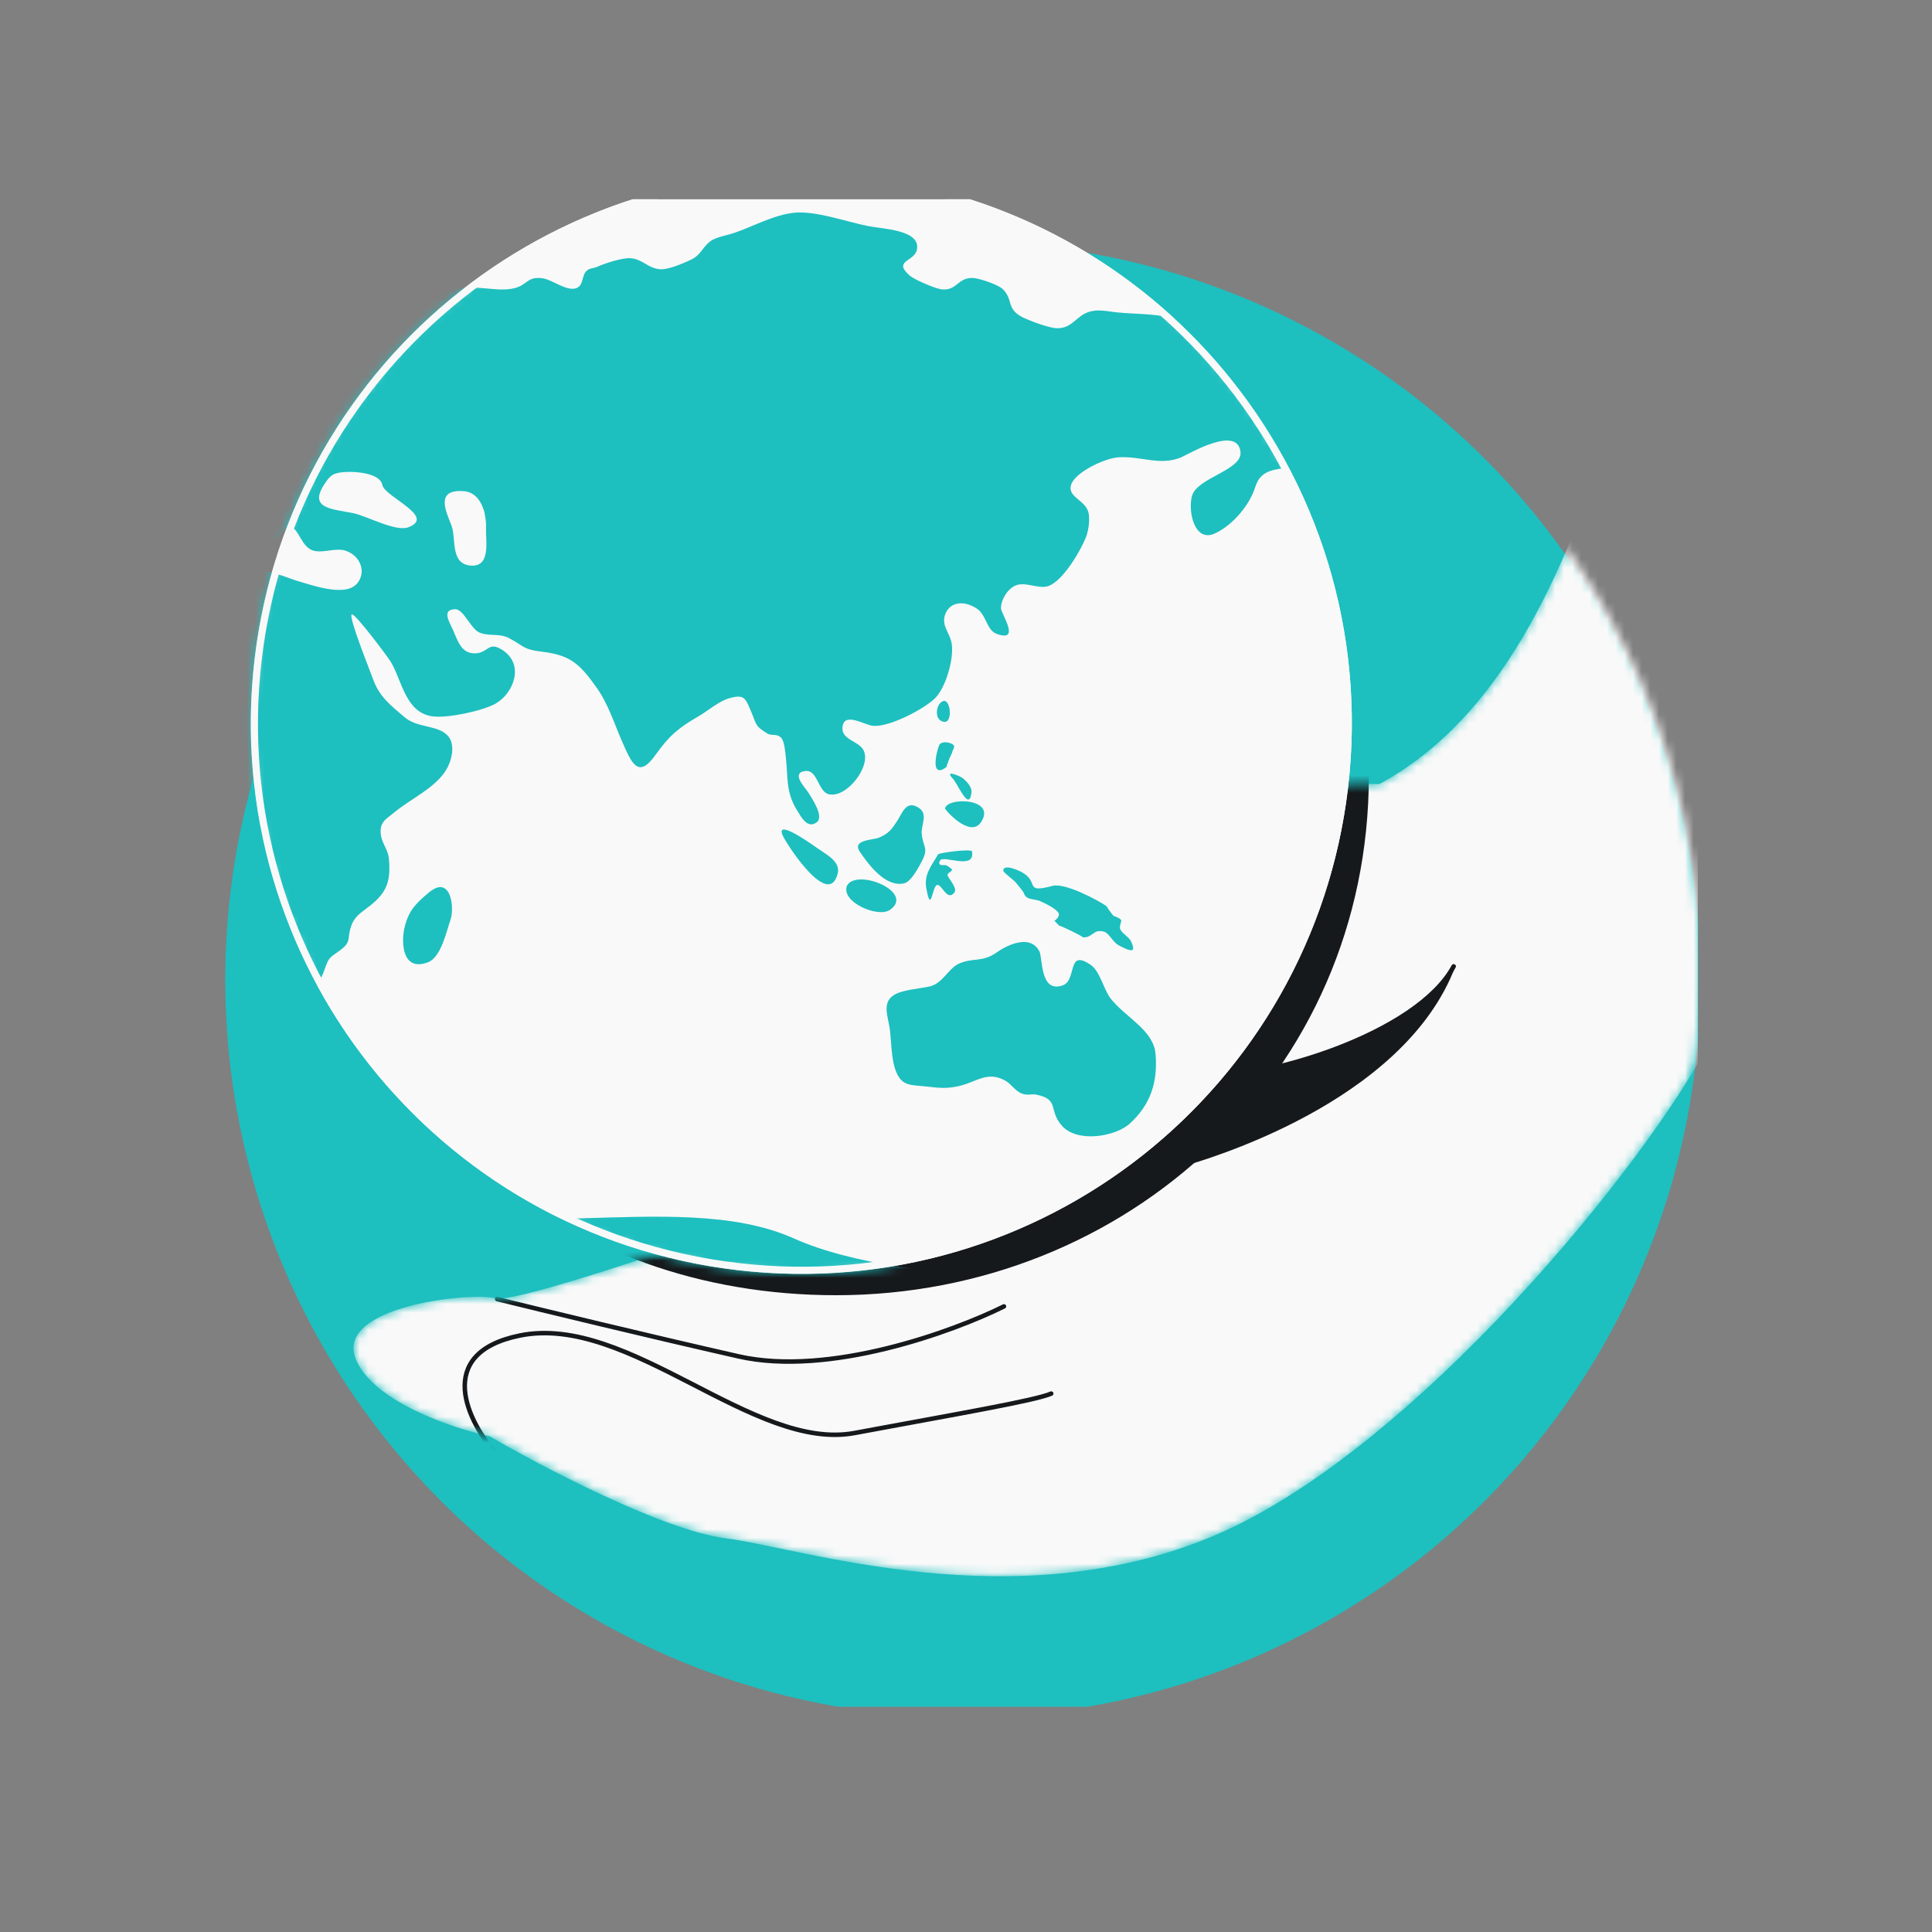
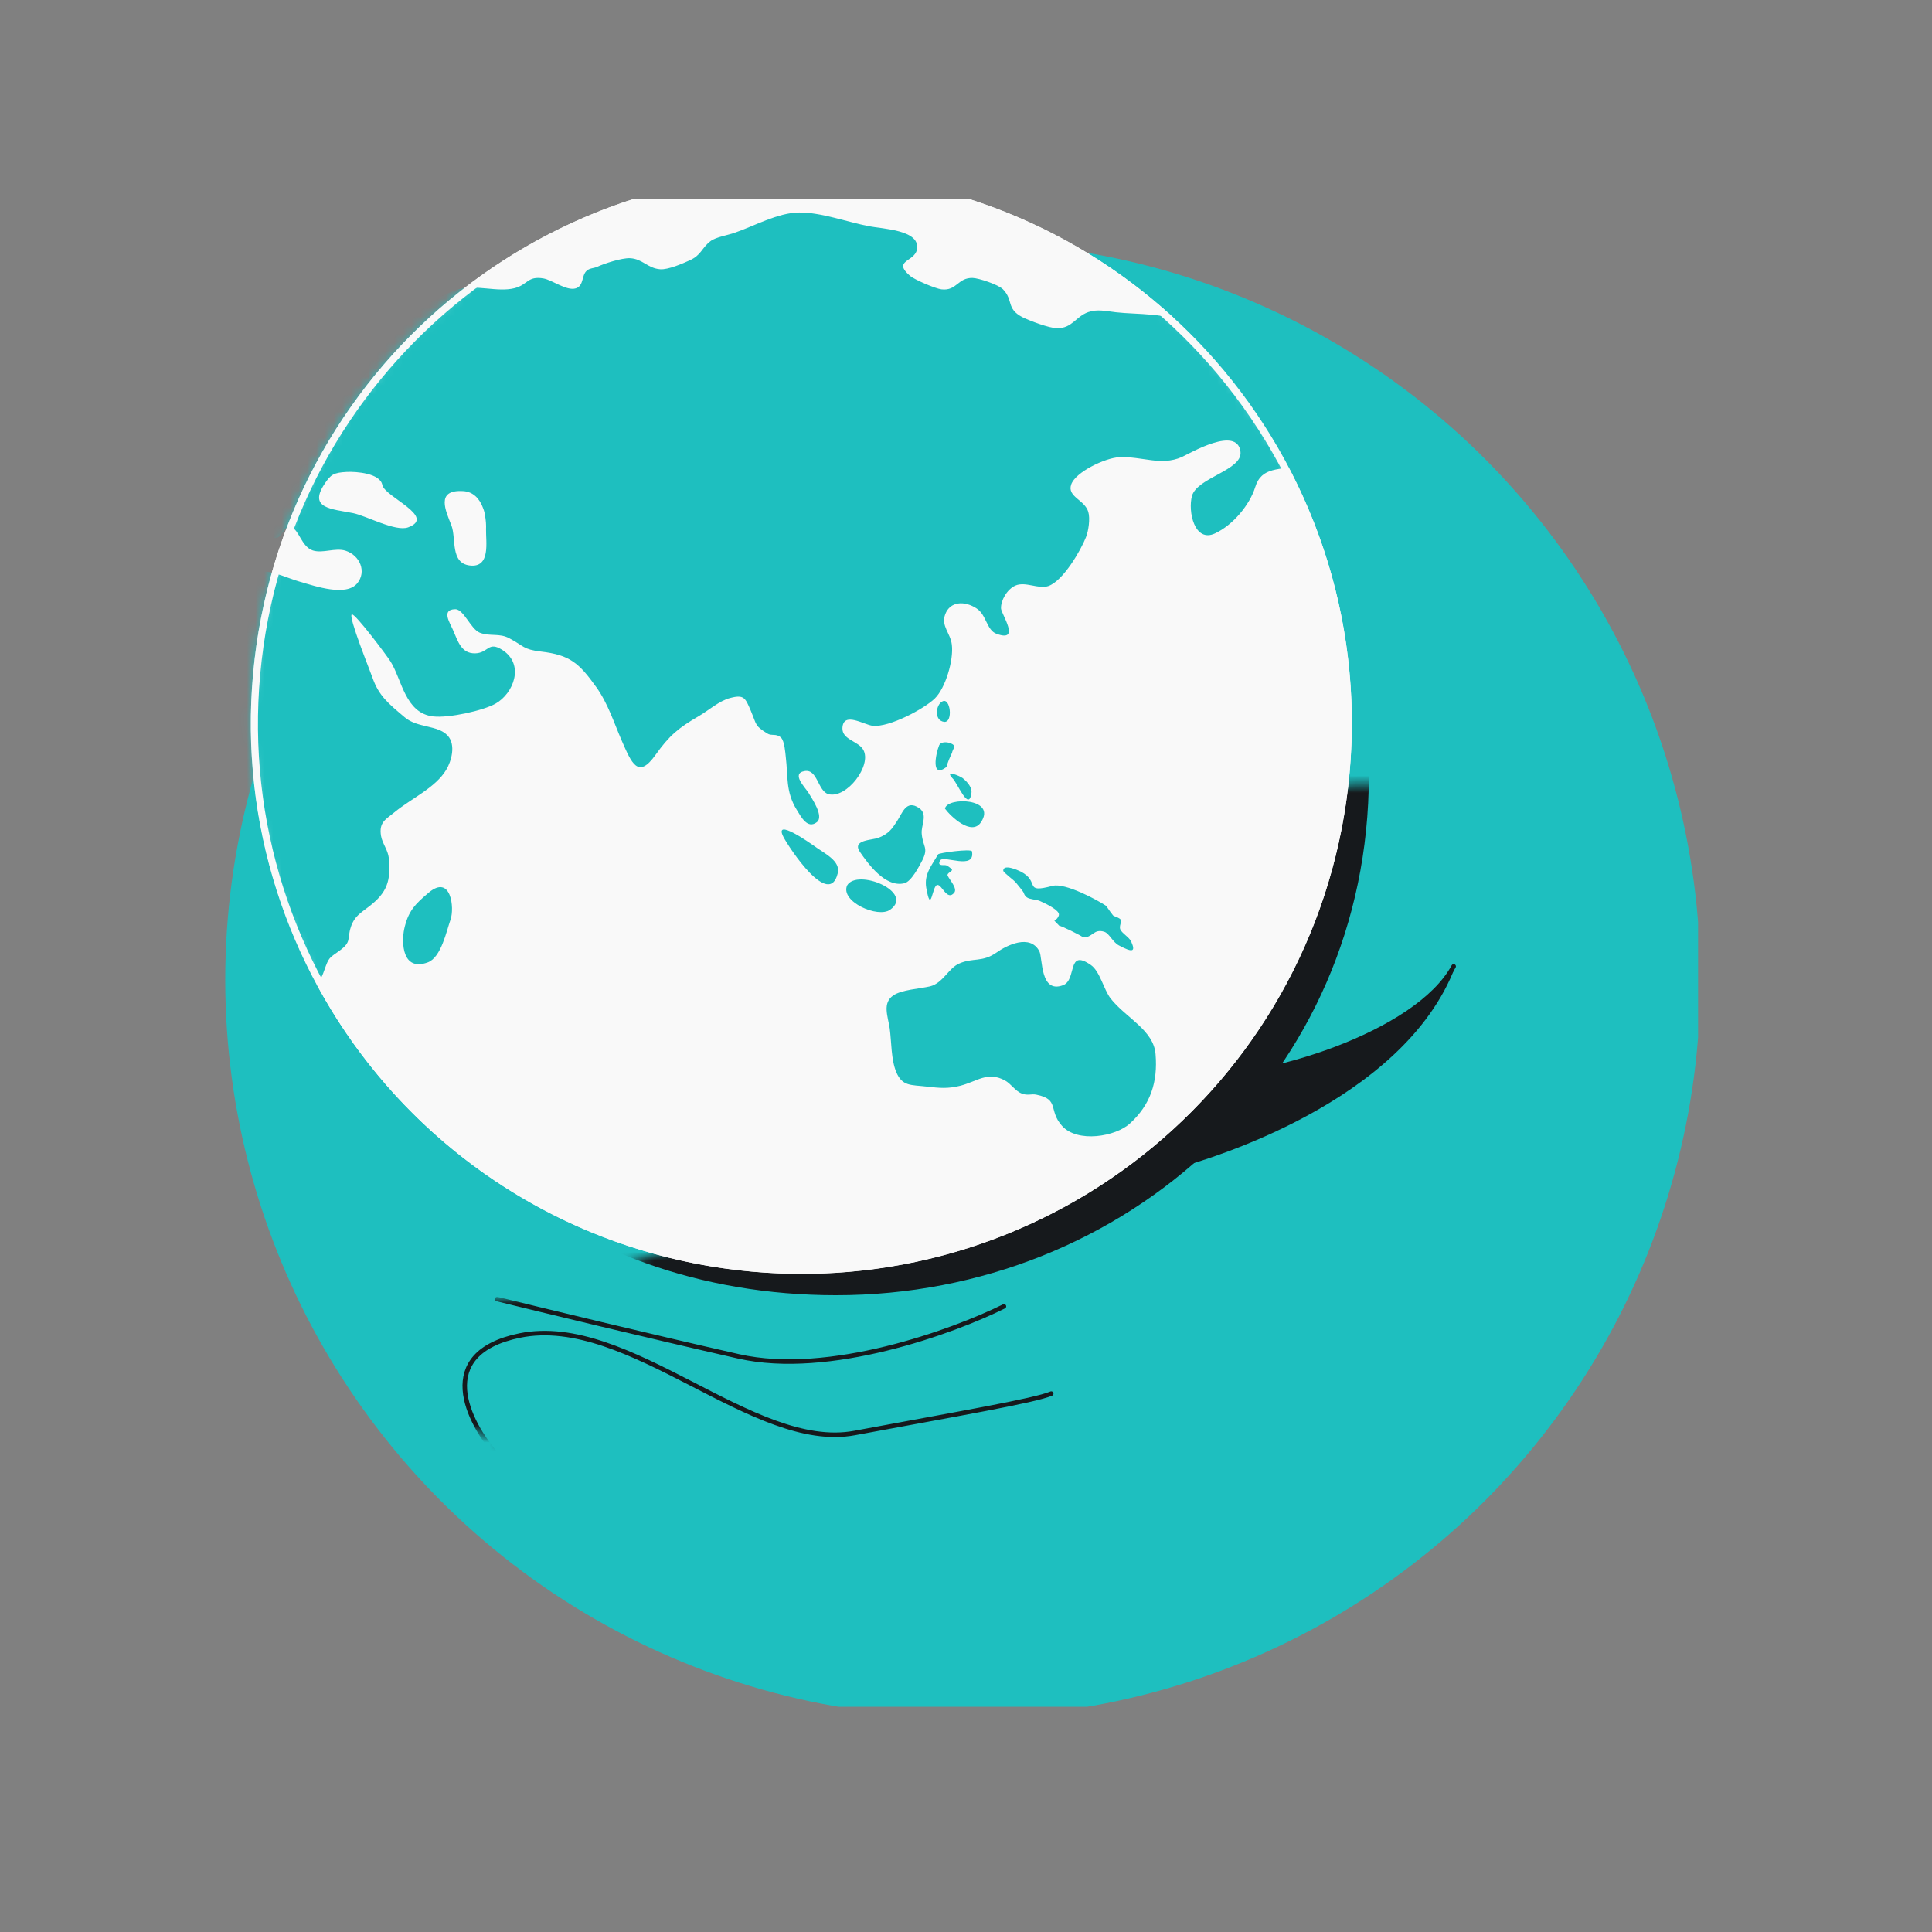
<svg xmlns="http://www.w3.org/2000/svg" width="223" height="223" viewBox="0 0 223 223" fill="none">
  <rect x="0" y="0" width="223" height="223" fill="#808080" stroke="none" />
  <g clip-path="url(#clip0_1921_7429)">
    <circle cx="111.13" cy="113.092" r="85.13" fill="#1EBFBF" />
    <mask id="mask0_1921_7429" style="mask-type:alpha" maskUnits="userSpaceOnUse" x="26" y="27" width="171" height="171">
      <circle cx="111.13" cy="112.13" r="85.13" fill="#1EBFBF" />
    </mask>
    <g mask="url(#mask0_1921_7429)">
      <mask id="mask1_1921_7429" style="mask-type:alpha" maskUnits="userSpaceOnUse" x="40" y="13" width="218" height="169">
        <path d="M127.891 96.274C137.155 91.303 152.624 90.354 159.201 90.501C187.537 75.234 187.248 24.037 202.088 15.625C220.639 5.109 257.535 36.462 257.872 47.493C258.209 58.524 205.165 104.973 197.731 119.586C190.298 134.198 162.996 167.677 139.982 177.319C116.969 186.961 92.663 178.698 83.705 177.548C76.539 176.628 62.591 169.319 56.513 165.78C52.186 164.847 43.038 161.758 41.061 156.866C38.59 150.75 54.398 149.108 57.153 149.852C59.907 150.595 88.86 140.308 98.095 136.964C105.482 134.288 109.111 129.084 110.002 126.817C109.239 127.149 106.324 128.42 101.291 130.03C95.266 131.958 80.513 134.533 75.303 129.499C69.757 124.14 78.332 119.722 89.336 116.87C100.341 114.017 116.311 102.488 127.891 96.274Z" fill="#F4F5F8" />
      </mask>
      <g mask="url(#mask1_1921_7429)">
-         <path d="M127.891 96.274C137.155 91.303 152.624 90.354 159.201 90.501C187.537 75.234 187.248 24.037 202.088 15.625C220.639 5.109 257.535 36.462 257.872 47.493C258.209 58.524 205.165 104.973 197.731 119.586C190.298 134.198 162.996 167.677 139.982 177.319C116.969 186.961 92.663 178.698 83.705 177.548C76.539 176.628 62.591 169.319 56.513 165.78C52.186 164.847 43.038 161.758 41.061 156.866C38.59 150.75 54.398 149.108 57.153 149.852C59.907 150.595 88.86 140.308 98.095 136.964C105.482 134.288 109.111 129.084 110.002 126.817C109.239 127.149 106.324 128.42 101.291 130.03C95.266 131.958 80.513 134.533 75.303 129.499C69.757 124.14 78.332 119.722 89.336 116.87C100.341 114.017 116.311 102.488 127.891 96.274Z" fill="#F9F9F9" />
        <path d="M107.85 129.019C114.514 120.67 131.055 124.326 136.499 124.502C146.259 124.816 163.589 119.304 167.788 111.544M57.356 167.94C54.042 164.201 49.929 156.208 59.998 154.153C72.583 151.583 86.944 167.583 98.631 165.405C110.318 163.227 119.458 161.673 121.337 160.854M57.386 149.945C62.323 151.163 74.808 154.19 85.25 156.56C95.692 158.929 110.022 153.701 115.881 150.79" stroke="#16191C" stroke-width="0.52" stroke-linecap="round" stroke-linejoin="round" />
        <path d="M168 111.5C162 127.5 138.5 134 137 134.5L145.5 123.5C146.833 123.5 151 122.8 157 120C163 117.2 167 113.167 168 111.5Z" fill="#16191C" />
-         <path d="M158 89.5C158 124 130 149.5 96.5 149.5C65.02 149.5 41 128.614 41 101C41 73.386 66.52 51 98 51C129.48 51 161.5 39.5 158 89.5Z" fill="#16191C" />
+         <path d="M158 89.5C158 124 130 149.5 96.5 149.5C65.02 149.5 41 128.614 41 101C129.48 51 161.5 39.5 158 89.5Z" fill="#16191C" />
      </g>
    </g>
    <circle cx="92.493" cy="83.494" r="63.539" transform="rotate(6.674 92.493 83.494)" fill="#F9F9F9" />
    <mask id="mask2_1921_7429" style="mask-type:alpha" maskUnits="userSpaceOnUse" x="28" y="19" width="129" height="129">
      <circle cx="92.493" cy="83.494" r="63.539" transform="rotate(6.674 92.493 83.494)" fill="white" />
    </mask>
    <g mask="url(#mask2_1921_7429)">
      <path d="M153.365 133.581C153.214 132.437 151.905 133.313 151.331 133.053C150.259 132.51 150.717 131.63 149.939 130.993C149.744 130.841 148.268 129.8 148.722 131.075C148.991 131.814 149.458 132.673 149.552 133.392C149.618 134.043 149.033 134.489 149.243 135.125C150.078 137.699 151.296 135.172 151.977 134.512C152.341 134.136 153.447 134.394 153.365 133.581ZM148.297 136.526C146.672 135.853 141.623 138.64 144.57 139.853C146.297 140.57 146.156 139.653 147.13 138.609C147.455 138.261 149.595 136.967 148.297 136.526ZM130.57 108.687C130.314 108.142 129.573 107.798 129.313 107.285C129.14 106.943 129.499 106.31 129.405 106.202C129.193 105.888 128.601 105.787 128.507 105.679C128.656 105.922 127.579 104.509 127.778 104.629C126.661 103.855 122.916 101.872 121.487 102.252C118.042 103.168 120.123 101.771 117.81 100.599C117.474 100.432 115.821 99.691 115.798 100.493C115.807 100.719 117.022 101.569 117.269 101.887C117.394 102.03 118.107 102.918 118.103 102.95C118.197 103.057 118.199 103.347 118.527 103.578C118.82 103.806 119.598 103.832 119.972 103.973C120.58 104.237 121.925 104.877 122.185 105.39C122.389 105.767 121.758 106.305 121.692 106.265C121.786 106.372 122.169 106.739 122.294 106.882C122.107 106.667 125.164 108.151 124.982 108.194C126.145 108.265 126.205 107.147 127.471 107.552C128.052 107.749 128.431 108.758 129.168 109.134C130.639 109.917 131.133 109.943 130.57 108.687ZM111.118 89.813C110.825 89.586 109.001 88.793 109.912 89.8C110.495 90.287 111.825 93.788 112.124 91.539C112.233 90.908 111.669 90.263 111.118 89.813ZM109.073 93.337C109.747 94.252 112.144 96.527 113.22 94.916C115.11 92.113 109.306 91.949 109.073 93.337ZM112.188 98.269C112.12 97.939 108.37 98.433 108.277 98.615C107.518 99.942 106.664 100.871 106.906 102.444C107.481 105.727 107.57 102.232 108.184 102.143C108.724 102.077 109.311 104.044 110.138 103.047C110.551 102.548 109.601 101.569 109.376 101.06C109.273 100.726 110.035 100.59 109.854 100.312C109.823 100.276 109.237 99.821 109.261 99.921C109.213 99.722 108.064 100.134 108.515 99.319C108.912 98.657 112.601 100.505 112.188 98.269ZM109.536 85.736C109.158 85.627 108.551 85.653 108.402 86.021C108.003 87.004 107.408 89.958 109.283 88.504C109.128 88.615 109.872 86.804 109.893 86.935C109.878 86.451 110.635 86.057 109.536 85.736ZM108.743 80.979C108.026 81.345 107.779 83.15 108.966 83.321C110.052 83.448 109.701 80.383 108.743 80.979ZM-19.62 85.836C-21.526 85.131 -23.804 84.575 -25.575 83.627C-26.976 82.852 -27.08 82.229 -27.737 80.865C-29.149 78.063 -33.134 76.31 -36.017 74.847C-37.827 73.927 -38.443 74.338 -40.345 74.211C-41.863 74.13 -42.95 73.103 -44.576 73.041C-46.447 72.951 -47.094 74.226 -48.851 74.374C-50.177 74.476 -52.186 74.048 -52.965 73.121C-54.339 71.512 -52.183 70.382 -52.914 69.042C-53.531 67.94 -55.587 68.825 -56.309 67.712C-56.941 66.737 -55.022 64.903 -56.244 64.117C-57.563 63.255 -58.748 64.885 -59.497 65.216C-61.336 66.062 -63.033 65.091 -63.987 63.532C-64.584 62.562 -64.94 61.362 -64.845 60.247C-64.767 58.97 -63.485 58.637 -62.33 57.872C-61.373 57.276 -61.039 57.154 -60.763 57.219C-60.416 57.292 -60.142 57.678 -58.897 57.662C-57.761 57.667 -58.102 57.241 -56.717 57.242C-55.796 57.253 -53.054 57.799 -52.316 58.465C-51.545 59.166 -51.701 62.011 -50.359 61.17C-49.321 60.488 -50.258 58.48 -50.36 57.535C-50.574 55.42 -50.243 55.619 -48.123 54.806C-46.489 54.193 -46.408 54.106 -45.88 52.624C-45.126 50.428 -45.319 50.566 -43.493 49.526C-42.427 48.911 -42.452 47.911 -41.522 47.247C-41.293 47.113 -39.32 46.637 -38.981 46.773C-37.862 47.225 -39.138 47.205 -38.746 47.797C-38.624 47.972 -39.114 48.816 -38.498 49.017C-37.882 49.217 -36.998 48.034 -36.583 47.825C-35.609 47.392 -33.401 47.94 -33.556 46.539C-33.696 45.3 -36.081 46.565 -36.832 45.706C-40.151 41.907 -21.515 44.378 -32.825 37.554C-34.682 36.436 -34.835 36.225 -35.67 34.262C-35.785 34.023 -36.386 32.184 -36.593 32.127C-37.816 31.663 -36.766 32.397 -37.585 32.719C-38.776 33.191 -39.941 34.341 -40.78 32.409C-41.253 31.293 -40.799 31.056 -40.832 30.731C-40.841 30.504 -41.06 30.253 -42.017 29.627C-43.563 28.578 -44.223 28.146 -45.895 28.176C-48.244 28.223 -48.263 28.381 -47.939 29.867C-47.7 30.86 -47.392 30.96 -47.38 31.766C-47.362 32.218 -47.945 32.343 -47.851 33.061C-47.795 33.486 -47.056 34.152 -46.761 34.669C-46.671 34.808 -46.62 34.975 -46.634 35.102C-46.758 35.859 -47.607 35.824 -48.062 36.382C-48.978 37.529 -48.336 36.897 -48.798 38.419C-48.974 39.01 -48.454 39.424 -49.309 39.453C-50.95 39.518 -51.131 37.117 -51.508 36.397C-51.913 35.61 -52.363 35.203 -53.003 34.903C-53.603 34.576 -54.359 34.358 -55.31 33.99C-55.478 33.906 -55.895 33.825 -56.413 33.7C-57.484 33.446 -58.936 33.115 -59.132 32.964C-59.745 32.442 -59.227 31.955 -59.541 31.308C-59.538 31.276 -59.573 31.272 -59.569 31.24C-59.628 31.137 -59.691 31.065 -59.792 31.021C-60.092 30.857 -60.472 31.07 -60.603 30.669C-60.769 30.263 -60.833 29.902 -60.831 29.581C-60.856 28.58 -60.21 27.916 -59.057 27.472C-58.945 27.421 -57.418 27.117 -57.425 27.181C-57.344 27.094 -56.904 26.373 -57.017 26.424C-56.746 26.231 -54.698 24.508 -54.261 24.72C-53.625 25.052 -54.51 26.846 -52.659 26.805C-50.489 26.77 -52.108 25.133 -51.879 24.388C-51.581 23.361 -50.264 23.033 -50.009 22.066C-50.013 22.097 -50.195 20.017 -50.133 20.089C-50.678 19.285 -52.905 18.896 -53.373 19.259C-53.726 19.54 -52.529 21.449 -54.262 21.697C-55.778 21.905 -54.47 20.739 -55.369 19.927C-55.916 19.444 -56.321 20.169 -56.356 20.165C-56.617 19.973 -56.918 19.81 -57.332 19.407C-57.809 18.933 -58.112 17.579 -58.628 16.522C-59.163 15.333 -59.884 14.509 -61.212 15.544C-62.386 16.468 -61.26 17.468 -60.407 18.372C-59.589 19.272 -59.044 20.076 -61.071 20.707C-61.253 20.75 -61.471 20.789 -61.758 20.819C-63.399 20.885 -66.371 20.183 -67.571 19.817C-69.999 19.019 -72.871 19.294 -75.628 18.875C-75.558 18.883 -76.677 17.529 -76.971 17.302C-77.857 16.684 -79.632 16.38 -80.622 16.039C-84.067 14.831 -86.618 14.179 -90.24 14.784C-95.851 15.704 -100.995 13.236 -106.561 11.942C-109.396 11.288 -112.02 11.56 -114.712 12.114C-115.404 12.258 -116.991 12.169 -116.861 13.181C-116.768 13.9 -115.094 14.16 -114.725 14.653C-113.283 16.591 -115.834 15.328 -115.682 16.761C-115.604 17.606 -113.893 17.549 -113.825 18.49C-113.725 20.367 -118.347 19.505 -117.513 21.789C-117.217 22.596 -113.478 24.931 -112.59 25.228C-111.156 25.718 -109.559 25.422 -108.218 25.193C-106.333 24.867 -103.954 23.955 -102 24.248C-100.392 24.468 -98.316 25.837 -96.791 26.466C-93.376 27.927 -93.074 31.115 -90.51 33.473C-88.84 34.987 -85.572 35.885 -84.251 37.648C-83.424 38.774 -84.049 39.858 -84.359 41.302C-84.667 42.713 -85.389 44.334 -84.872 45.681C-84.382 46.96 -83.263 48.314 -82.205 49.595C-81.708 50.2 -81.277 50.765 -80.877 51.295C-79.995 52.556 -75.519 59.513 -74.742 59.25C-73.814 58.908 -76.139 56.32 -74.164 57.645C-73.078 58.383 -72.031 61.272 -71.38 62.377C-70.343 64.139 -69.167 65.017 -67.689 65.736C-66.613 66.248 -65.385 66.681 -63.931 67.302C-62.613 67.874 -61.974 68.174 -60.903 69.04C-60.352 69.49 -59.886 70.059 -59.243 70.327C-58.498 70.64 -57.388 70.255 -56.686 70.627C-55.683 71.162 -55.277 72.85 -54.308 73.671C-52.952 74.827 -51.516 74.995 -49.984 75.56C-44.508 77.616 -51.614 80.387 -52.047 82.267C-52.75 85.24 -49.836 88.862 -48.212 91.368C-47.372 92.689 -46.324 93.133 -45.248 94.256C-43.98 95.562 -44.268 96.204 -44.587 97.711C-45.816 103.357 -47.867 109.357 -48.259 115.133C-48.431 117.815 -47.65 121.155 -47.005 123.836C-46.69 125.095 -45.766 126.908 -43.948 126.542C-41.691 126.066 -43.569 123.305 -43.367 121.881C-43.087 119.791 -41.17 115.545 -39.45 114.202C-38.161 113.195 -36.151 113.012 -34.834 112.072C-33.516 111.133 -33.468 110.109 -31.872 109.524C-30.91 109.186 -30.438 109.402 -29.707 108.619C-29.262 108.157 -29.037 107.443 -28.725 106.901C-28.012 105.665 -27.385 103.648 -26.309 102.648C-23.926 100.482 -20.181 102.465 -19.189 98.849C-18.812 97.446 -18.945 95.243 -18.026 94.064C-17.192 93.004 -15.165 92.984 -14.425 91.816C-12.165 88.285 -16.794 86.874 -19.62 85.836ZM-37.163 23.344C-38.404 22.426 -38.216 21.419 -39.194 20.372C-39.476 20.049 -39.87 19.778 -40.299 19.503C-41.127 18.988 -42.067 18.524 -42.75 17.994C-43.957 17.08 -44.817 15.629 -45.989 14.72C-46.348 14.452 -46.746 14.213 -47.156 14.069C-48.485 13.591 -54.305 12.653 -54.938 14.123C-55.023 14.242 -55.077 14.396 -55.127 14.519C-55.916 16.71 -51.06 17.697 -49.536 18.325C-47.641 19.126 -45.776 20.181 -45.178 22.052C-44.866 23.021 -45.431 24.21 -45.083 25.183C-44.629 26.459 -43.681 26.859 -42.495 27.641C-41.768 28.112 -40.873 28.957 -40.003 29.412C-39.835 29.496 -39.633 29.584 -39.496 29.632C-37.334 30.271 -37.566 29.215 -36.576 28.044C-36.082 27.459 -34.647 26.726 -34.515 25.905C-34.195 24.077 -36.018 24.185 -37.163 23.344ZM-58.505 12.74C-59.775 12.367 -61.395 13.464 -59.911 14.441C-58.264 15.535 -56.859 12.933 -58.505 12.74ZM-64.523 12.583C-67.17 13.656 -63.422 16.218 -62.741 15.558C-60.671 14.256 -62.028 11.588 -64.523 12.583ZM-65.422 16.627C-65.617 15.864 -66.813 15.467 -67.241 14.87C-67.911 13.923 -67.807 12.424 -69.012 11.8C-70.65 10.933 -72.98 12.333 -74.691 11.779C-76.468 11.185 -85.335 7.156 -84.435 11.604C-84.004 13.681 -80.97 12.942 -79.523 13.626C-77.842 14.434 -77.018 16.492 -75.396 17.197C-73.638 17.95 -71.804 16.845 -69.935 17.257C-68.622 17.572 -64.525 19.884 -65.422 16.627ZM-70.622 8.267C-71.287 7.578 -75.101 6.488 -76.24 5.904C-77.477 5.245 -77.637 5.098 -78.893 5.208C-79.359 5.25 -82.615 6.059 -80.84 6.975C-79.131 7.85 -77.049 9.477 -75.18 9.888C-73.758 10.183 -68.913 10.043 -70.622 8.267ZM-71.031 4.777C-71.011 2.785 -75.695 3.974 -74.676 5.283C-73.914 6.048 -71.039 6.063 -71.031 4.777ZM-59.95 10.223C-60.176 9.425 -62.036 8.628 -62.692 8.165C-63.344 7.671 -63.429 7.178 -64.445 7.06C-65.145 6.978 -66.868 7.13 -65.862 8.245C-65.079 9.141 -64.412 10.119 -63.375 10.659C-62.372 11.194 -59.45 12.019 -59.95 10.223ZM-34.862 1.869C-36.8 1.127 -38.857 0.501 -40.848 -0.086C-43.111 -0.769 -44.957 -0.471 -47.317 -0.329C-49.642 -0.183 -51.999 -0.072 -54.324 0.074C-55.467 0.133 -56.815 -0.186 -56.443 0.887C-55.593 3.335 -48.817 2.166 -48.469 3.139C-48.007 4.351 -52.673 3.87 -52.985 3.801C-54.987 3.309 -56.516 1.812 -58.282 1.122C-59.198 0.758 -62.756 0.824 -62.687 2.054C-62.605 3.479 -59.504 5.193 -58.26 5.789C-57.484 6.137 -56.793 6.604 -56.011 6.599C-55.408 6.605 -53.521 5.346 -53.186 6.126C-52.709 7.211 -56.61 8.684 -57.213 8.678C-57.602 8.665 -62.548 6.027 -61.214 8.274C-60.711 9.137 -59.177 8.77 -58.543 9.423C-58.034 9.933 -58.066 12.02 -57.365 12.102L-53.407 12.565C-52.461 12.676 -48.881 13.641 -48.082 13.188C-45.244 11.687 -50.302 10.612 -51.628 10.715C-52.526 10.803 -54.885 11.845 -55.219 10.455C-55.55 9.033 -53.166 9.602 -52.365 9.728C-51.146 9.935 -48.518 11.143 -47.419 10.853C-46.467 10.611 -46.671 9.622 -46.01 8.831C-45.516 8.245 -44.392 8.055 -43.999 7.426C-43.868 7.216 -44.159 6.667 -44.268 6.687C-43.711 6.173 -42.538 5.86 -41.396 5.511C-39.847 5.017 -34.909 4.083 -33.77 3.155C-32.776 2.242 -33.674 2.329 -34.862 1.869ZM-64.091 4.946C-64.709 3.555 -69.151 3.582 -67.941 5.074C-67.152 5.617 -63.161 7.017 -64.091 4.946ZM-62.397 5.337C-61.961 6.16 -60.948 6.311 -60.599 5.451C-60.154 4.377 -62.985 3.692 -62.397 5.337ZM4.488 8.789C4.82 5.644 -14.823 2.67 -17.93 2.821C-22.569 3.018 -28.411 2.27 -32.355 4.414C-34.593 5.632 -36.102 6.388 -38.709 6.822C-39.98 7.06 -41.536 7.006 -41.458 8.463C-41.41 9.273 -39.709 11.723 -38.767 11.866C-36.953 12.142 -34.463 12.112 -32.821 12.947C-30.914 13.943 -29.02 16.577 -27.639 18.122C-24.841 21.215 -25.665 26.137 -24.964 29.853C-24.723 31.136 -24.109 33.17 -22.581 33.767C-20.102 34.733 -19.826 30.551 -18.494 29.485C-17.433 28.612 -16.9 29.221 -15.575 29.119C-14.21 28.989 -13.812 28.617 -12.828 27.8C-11.09 26.298 -9.508 26.13 -7.107 25.639C-3.941 24.98 -0.307 20.934 -0.507 17.79C-0.627 15.782 -2.924 13.262 -1.249 11.688C-0.064 10.669 4.28 10.566 4.488 8.789ZM4.805 29.445C3.192 28.967 1.415 28.373 -0.134 28.256C-1.329 28.148 -2.502 28.461 -3.639 28.778C-4.191 28.939 -4.37 29.561 -3.917 29.936C-2.467 31.199 -1.4 32.096 0.772 32.35C3.679 32.691 3.91 32.235 5.246 30.526C5.505 30.138 5.323 29.57 4.805 29.445ZM156.927 43.965C154.436 42.805 152.482 41.29 149.935 42.118C147.427 42.918 145.206 42.787 142.389 41.975C139.744 41.215 139.209 38.804 137.027 37.423C134.912 36.082 131.191 36.322 128.809 36.043C127.653 35.908 126.652 35.662 125.615 36.023C124.171 36.53 123.763 37.897 122.024 37.887C121.067 37.871 118.892 37.038 118.018 36.614C116.111 35.619 117.004 34.662 115.768 33.391C115.228 32.846 112.972 32.099 112.264 32.081C110.529 32.038 110.452 33.605 108.666 33.396C107.965 33.314 105.598 32.298 105.047 31.847C102.984 30.062 105.521 30.23 105.824 28.85C106.344 26.531 101.882 26.427 100.286 26.111C97.821 25.63 94.723 24.495 92.234 24.526C89.744 24.556 87.042 26.105 84.786 26.871C84.045 27.138 82.634 27.359 82.011 27.833C80.957 28.642 80.969 29.448 79.584 30.058C78.797 30.416 77.113 31.151 76.198 31.077C74.755 30.972 74.173 29.875 72.726 29.802C71.772 29.755 69.742 30.418 68.916 30.803C68.504 30.98 68.084 30.931 67.728 31.243C67.097 31.781 67.418 32.976 66.46 33.282C65.392 33.608 63.767 32.324 62.723 32.137C60.878 31.825 60.934 32.861 59.396 33.26C57.384 33.764 54.94 32.803 52.882 33.398C50.233 34.182 47.859 36.574 45.111 36.992C44.279 37.12 43.136 37.179 42.656 36.126C41.785 34.158 44.871 35.098 45.766 34.431C47.323 33.262 44.558 32.006 42.916 31.171C42.682 31.047 42.483 30.927 42.28 30.839C40.485 29.793 37.355 27.11 35.299 26.773C33.069 26.416 29.741 28.76 27.874 29.539C26.718 30.015 25.747 30.416 24.832 30.952C24.189 31.295 23.604 31.741 23.008 32.283C21.661 33.476 17.702 35.747 17.319 37.503C17.171 38.161 18.123 40.042 18.748 40.469C20.157 41.47 20.811 40.131 22.26 40.494C24.052 40.961 23.829 45.599 26.978 43.265C27.524 42.847 28.49 40.966 28.634 40.339C28.908 39.213 28.085 38.055 28.631 37.026C28.858 36.602 30.314 35.389 31.742 34.72C32.909 34.149 33.997 33.955 34.364 34.77C34.395 34.805 34.387 34.869 34.419 34.905C34.72 36.58 28.485 37.974 32.576 40.029C33.38 40.444 35.748 39.628 36.263 40.685C36.983 42.12 34.175 41.534 33.591 41.981C32.77 42.624 33.261 43.583 32.055 44.181C30.81 44.807 28.774 45.213 27.363 45.434C25.265 45.767 23.116 44.711 21.04 44.854C18.963 44.997 16.809 46.418 15.134 47.38C14.033 47.991 12.504 48.616 12.078 49.821C11.585 51.307 13.441 52.746 12.152 54.043C11.228 54.964 10.025 54.019 8.813 54.36C7.419 54.744 6.206 56.918 7.069 58.337C8.137 60.135 12.166 60.606 13.684 59.465C14.815 58.6 14.213 56.761 15.604 55.798C16.457 55.19 18.484 54.559 19.518 54.519C21.731 54.424 21.621 55.666 22.639 56.975C23.008 57.468 24.859 59.551 25.447 59.684C28.668 60.382 24.506 55.585 24.47 54.68C24.441 54.323 24.774 53.301 25.181 53.155C26.179 52.822 25.902 53.368 26.364 53.969C26.921 54.678 27.329 56.044 27.94 56.888C28.791 58.113 30.166 61.844 31.45 62.091C32.735 62.338 32.55 60.58 33.618 60.865C34.514 61.099 34.778 63.092 36.11 63.537C37.275 63.899 38.672 63.194 39.872 63.559C41.582 64.113 42.32 66.001 41.242 67.322C39.959 68.877 36.511 67.701 34.52 67.114C33.386 66.789 31.737 66.017 30.57 65.977C28.73 65.922 28.352 67.326 26.365 66.707C25.165 66.341 23.188 65.338 22.215 64.549C20.816 63.452 21.787 63.952 21.457 62.53C21.146 61.239 21.428 61.562 19.898 61.286C18.368 61.011 16.653 61.099 15.101 61.014C11.642 60.835 8.378 60.807 5.874 63.087C4.365 64.454 2.95 65.929 1.534 67.404C0.885 68.1 -0.204 68.905 -0.525 69.833C-1.061 71.378 0.034 73.243 -0.341 74.936C-0.978 77.95 1.029 79.31 3.208 81.624C5.231 83.758 6.611 84.403 9.557 84.715C10.643 84.842 11.558 84.917 12.611 84.719C13.699 84.524 14.795 83.655 15.963 83.985C16.684 84.198 17.507 85.356 18.244 85.732C19.82 86.527 19.686 85.547 20.05 87.294C20.27 88.446 19.783 89.579 20.108 90.743C20.382 91.74 21.108 92.822 21.533 93.74C22.902 96.602 22.467 97.291 21.611 100.053C20.877 102.38 22.327 103.643 22.624 105.962C22.77 107.137 22.325 108.211 22.791 109.391C23.17 110.4 24.113 111.443 24.709 112.414C26.24 114.812 26.663 116.052 29.664 116.5C32.981 116.984 33.827 116.73 35.826 114.519C36.641 113.617 37.059 113.087 37.437 111.973C37.966 110.491 37.951 110.618 39.191 109.734C40.628 108.68 40.02 108.416 40.51 106.961C40.896 105.784 41.617 105.386 42.632 104.604C44.661 103.04 45.14 101.681 44.88 99.045C44.778 98.1 44.12 97.348 43.975 96.463C43.733 94.89 44.513 94.596 45.574 93.722C47.46 92.174 50.269 90.927 51.506 88.852C52.122 87.831 52.625 85.959 51.682 84.916C50.516 83.654 48.196 84.058 46.711 82.791C44.902 81.26 43.73 80.351 42.987 78.205C42.777 77.57 40.159 71.12 40.609 70.915C40.981 70.766 44.696 75.736 45.085 76.36C46.4 78.476 46.767 82.315 49.99 82.692C51.811 82.905 55.785 82.019 57.193 81.219C59.244 80.076 60.633 76.7 57.956 75.003C56.336 73.978 56.386 75.367 54.854 75.412C53.217 75.446 52.855 73.988 52.264 72.665C51.929 71.886 50.901 70.35 52.538 70.317C53.534 70.305 54.329 72.617 55.381 73.03C56.57 73.49 57.653 73.038 58.819 73.689C60.458 74.556 60.374 74.965 62.441 75.207C65.769 75.596 66.832 76.525 68.816 79.298C70.16 81.16 70.857 83.397 71.751 85.463C72.902 88.075 73.636 89.994 75.677 87.113C77.248 84.916 78.274 84.039 80.674 82.648C81.74 82.033 83.048 80.867 84.291 80.562C85.903 80.139 86.03 80.573 86.672 82.063C87.366 83.72 87.113 83.755 88.569 84.665C89.065 84.981 89.604 84.625 90.147 85.139C90.562 85.542 90.647 86.935 90.7 87.391C90.973 89.611 90.66 91.375 91.975 93.491C92.454 94.255 93.201 95.758 94.297 94.889C95.122 94.213 93.726 92.184 93.31 91.492C92.952 90.904 91.263 89.258 92.891 88.999C94.376 88.754 94.394 91.33 95.633 91.668C97.736 92.203 100.674 88.333 99.641 86.54C99.084 85.542 97.185 85.384 97.236 84.039C97.326 82.055 99.762 83.691 100.746 83.774C102.677 83.968 106.694 81.8 107.897 80.623C109.139 79.417 110.086 76.182 109.866 74.42C109.707 73.05 108.59 72.276 109.107 70.889C109.671 69.411 111.316 69.314 112.701 70.216C113.861 70.931 113.863 72.732 115.02 73.157C117.881 74.2 115.572 70.874 115.541 70.227C115.505 69.322 116.225 68.023 117.199 67.59C118.359 67.082 119.846 68.029 120.991 67.648C122.692 67.075 124.737 63.551 125.343 62.014C125.643 61.277 125.845 59.853 125.615 59.086C125.211 57.688 123.155 57.351 123.641 55.928C124.131 54.474 127.587 52.852 129.158 52.778C131.872 52.645 133.937 53.82 136.404 52.758C137.305 52.348 142.837 49.071 143.185 52.168C143.399 54.284 138.187 55.121 137.585 57.238C137.093 59.014 137.871 62.675 140.238 61.569C142.341 60.593 144.249 58.243 144.872 56.257C145.621 53.804 147.658 54.3 150.284 53.706C151.632 53.414 152.982 52.8 154.35 52.638C155.143 52.538 156.133 52.879 156.863 52.707C158.106 52.402 162.058 49.584 162.643 48.526C164.015 46.21 158.745 44.821 156.927 43.965ZM47.111 60.868C45.663 61.406 42.296 59.533 40.734 59.221C38.27 58.74 35.613 58.686 37.429 55.907C38.166 54.771 38.511 54.554 40.012 54.473C41.155 54.413 43.898 54.638 44.131 55.984C44.431 57.37 50.414 59.646 47.111 60.868ZM54.23 65.272C51.953 65.005 52.676 62.163 52.108 60.649C51.453 58.964 50.249 56.507 53.423 56.685C54.626 56.73 55.377 57.59 55.752 58.63C55.863 58.901 55.938 59.167 55.975 59.461C56.087 60.021 56.125 60.604 56.101 61.116C56.074 62.56 56.647 65.554 54.23 65.272ZM49.492 103.027C47.877 104.382 47.108 105.192 46.657 107.23C46.327 108.832 46.435 112.158 49.366 111.085C50.922 110.528 51.528 107.479 52.002 106.151C52.481 104.792 52.051 100.881 49.492 103.027ZM93.876 97.574C93.744 97.494 89.19 94.227 90.437 96.624C91.105 97.893 95.718 104.898 96.695 100.798C97.044 99.328 95.15 98.527 93.876 97.574ZM97.772 102.211C96.985 104.081 101.341 106.006 102.735 105.011C105.637 102.971 98.932 100.192 97.772 102.211ZM106.389 96.239C106.291 95.263 107.147 94.012 106.097 93.278C104.586 92.233 104.144 93.886 103.542 94.78C102.936 95.707 102.593 96.213 101.437 96.689C100.726 96.992 98.287 96.9 99.256 98.332C100.197 99.696 102.18 102.47 104.371 101.954C105.21 101.763 106.137 99.909 106.457 99.303C107.199 97.814 106.526 97.799 106.389 96.239ZM133.38 121.689C133.174 118.898 129.965 117.494 128.203 115.261C127.399 114.234 126.972 112.125 125.921 111.391C123.098 109.421 124.336 113.104 122.702 113.717C120.028 114.722 120.37 110.581 119.965 109.794C118.888 107.77 116.212 109.097 115.011 109.954C113.349 111.11 112.318 110.507 110.708 111.219C109.474 111.751 108.846 113.478 107.347 113.85C106.143 114.127 104.07 114.238 103.105 114.897C101.83 115.777 102.473 117.268 102.695 118.709C102.905 120.246 102.843 122.297 103.454 123.752C104.148 125.409 105.166 125.206 106.952 125.415C108.528 125.6 109.408 125.671 110.833 125.323C112.81 124.814 113.978 123.632 115.984 124.703C116.686 125.075 117.188 125.938 117.937 126.218C118.615 126.491 119.072 126.223 119.626 126.352C122.332 126.893 120.977 128.15 122.578 129.946C124.367 131.957 128.789 131.187 130.422 129.674C132.806 127.508 133.647 124.872 133.38 121.689Z" fill="#1EBFBF" />
-       <path d="M-0.577 132.163C-12.997 128.216 -11.645 130.868 -27.222 129.045C-37.247 128.637 -46.776 129.25 -57.556 125.495C-65.293 122.801 -78.798 125.918 -98.549 120.698C-118.299 115.478 -112.534 119.478 -132.599 113.39C-152.663 107.302 -157.138 124.231 -142.62 128.008C-128.103 131.784 -49.083 141.862 45.562 153.352C140.206 164.843 147.144 155.267 140.149 151.124C133.155 146.981 105.476 149.144 91.656 142.956C77.837 136.768 56.093 145.027 38.776 136.768C21.459 128.509 11.843 136.11 -0.577 132.163Z" fill="#1EBFBF" />
    </g>
    <path d="M155.191 90.831C151.139 125.458 119.783 150.244 85.156 146.192C50.529 142.14 25.743 110.784 29.795 76.157C33.847 41.529 65.203 16.743 99.83 20.795C116.527 22.749 130.934 31.05 140.925 43.006C151.656 55.846 157.29 72.9 155.191 90.831Z" stroke="#F9F9F9" stroke-width="0.826" />
  </g>
  <defs>
    <clipPath id="clip0_1921_7429">
      <rect width="170" height="174" fill="white" transform="translate(26 23)" />
    </clipPath>
  </defs>
</svg>